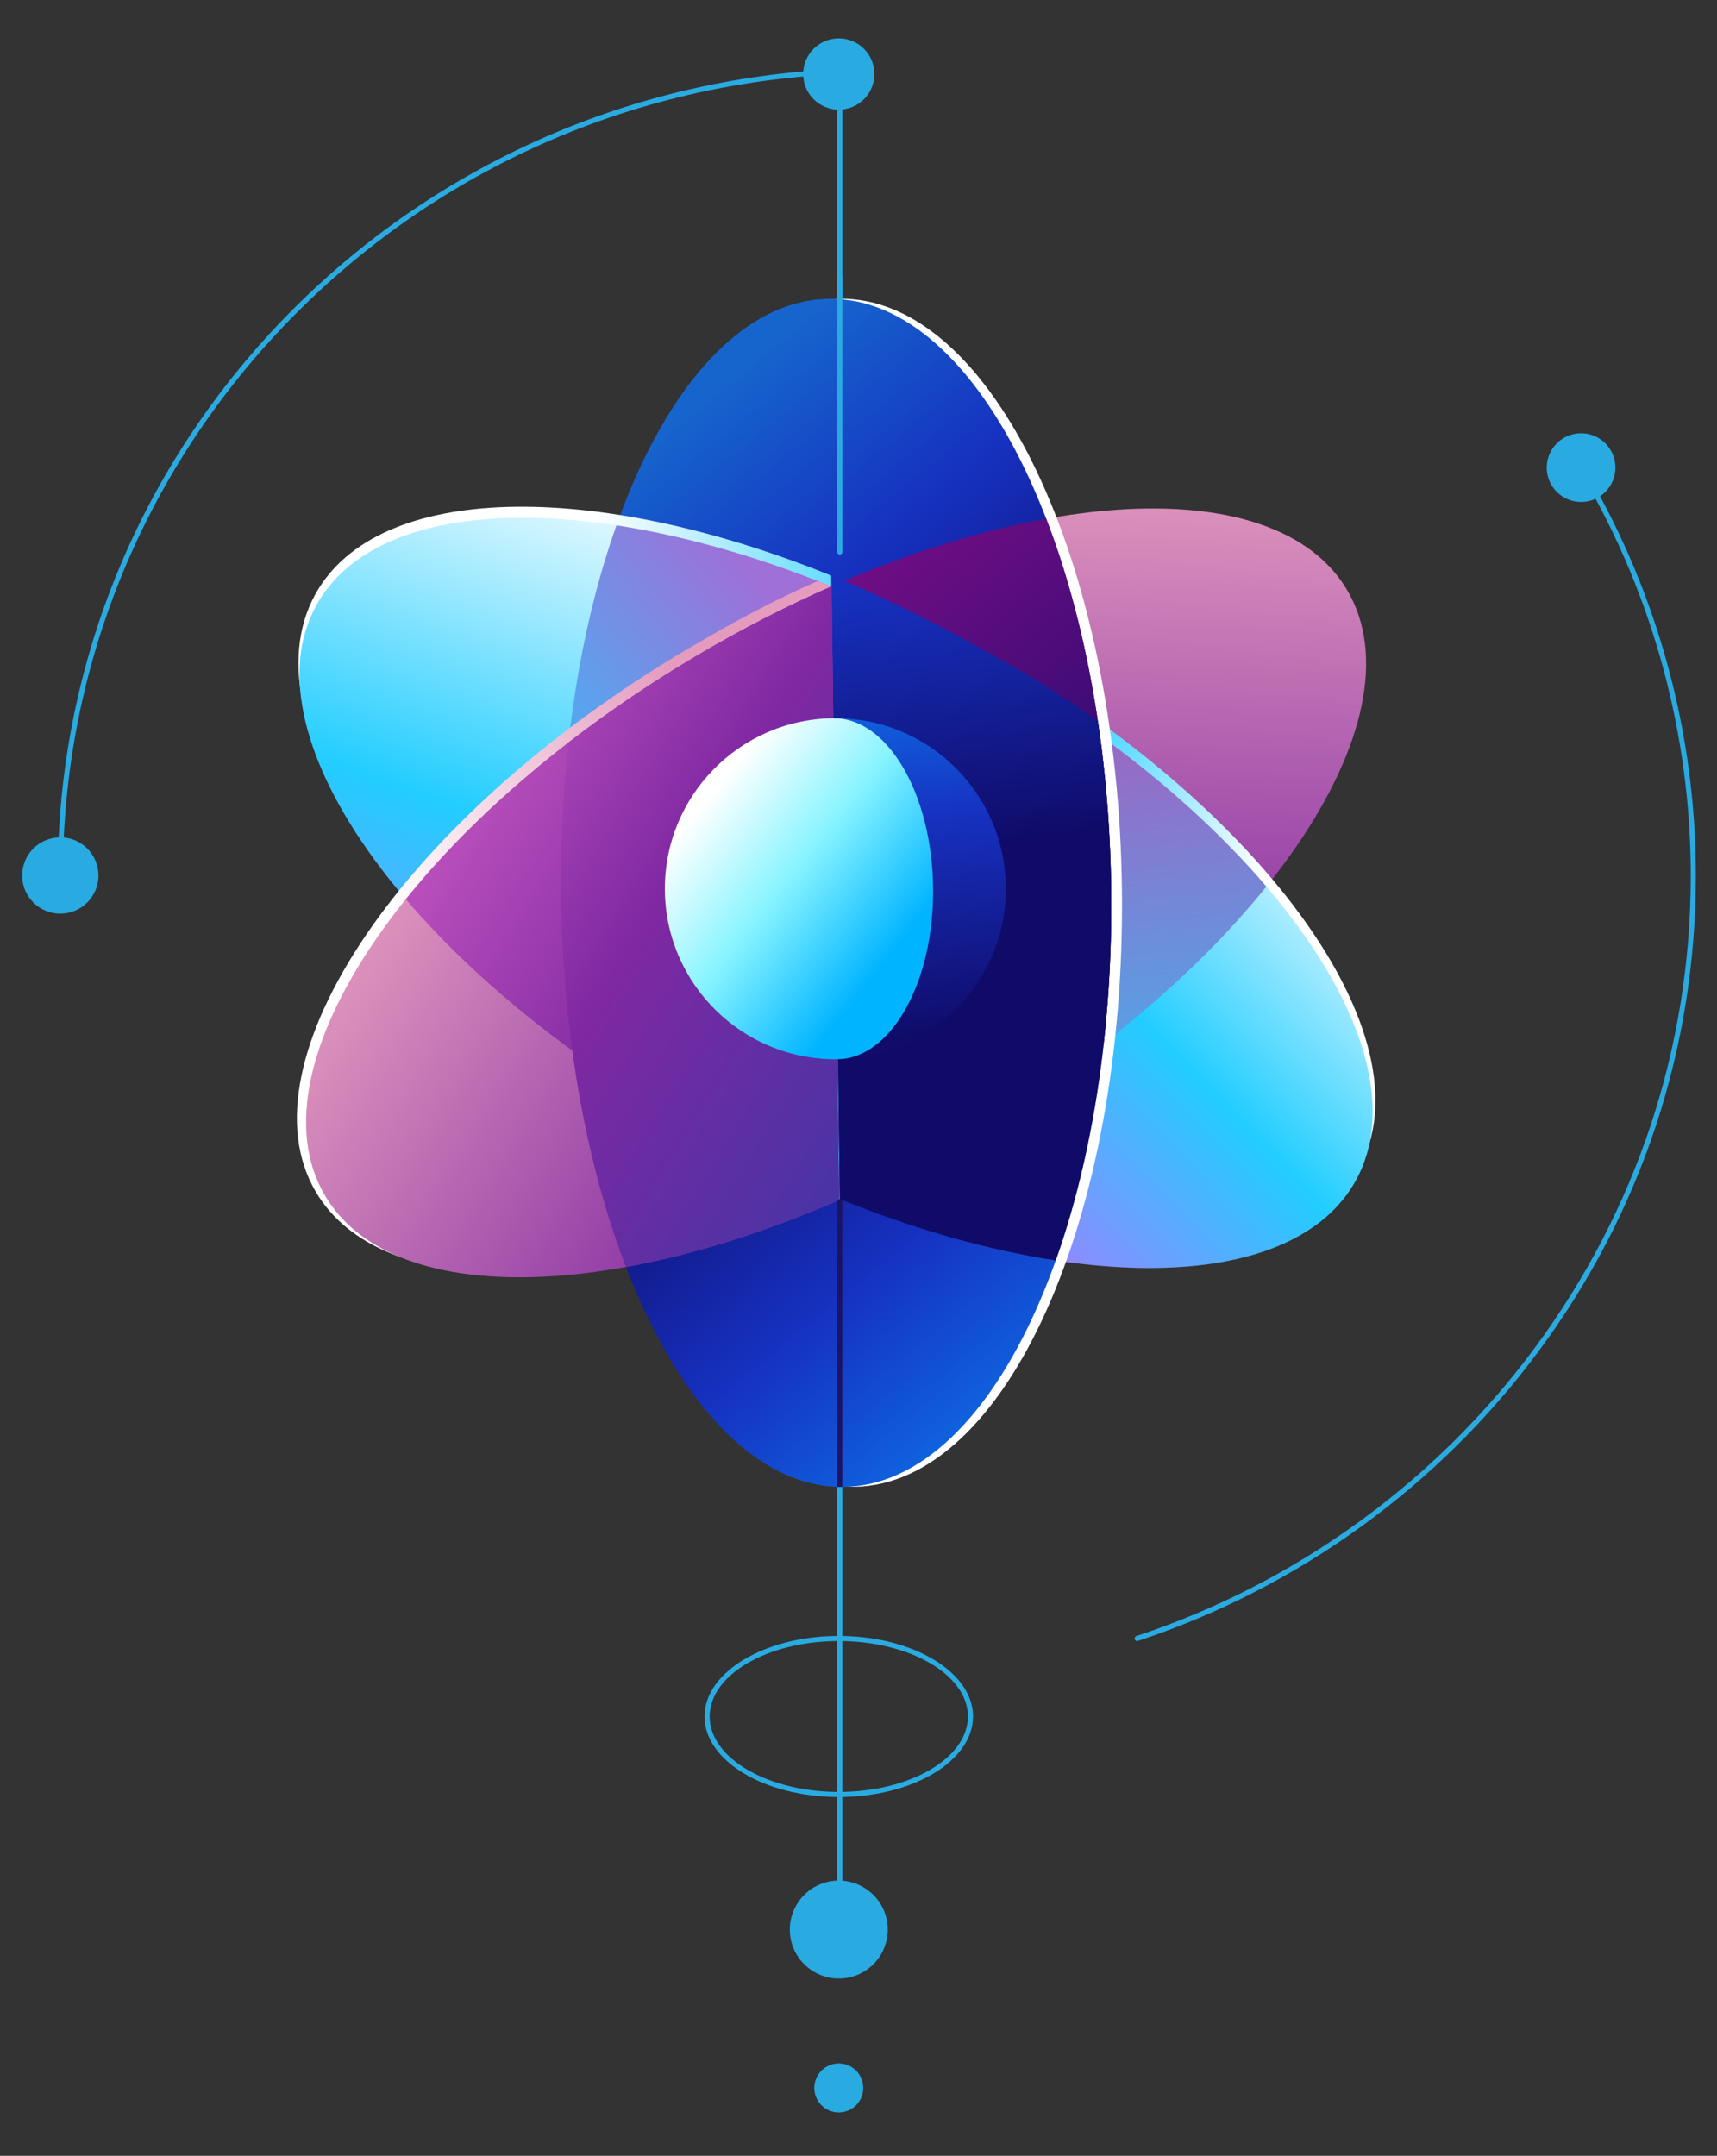
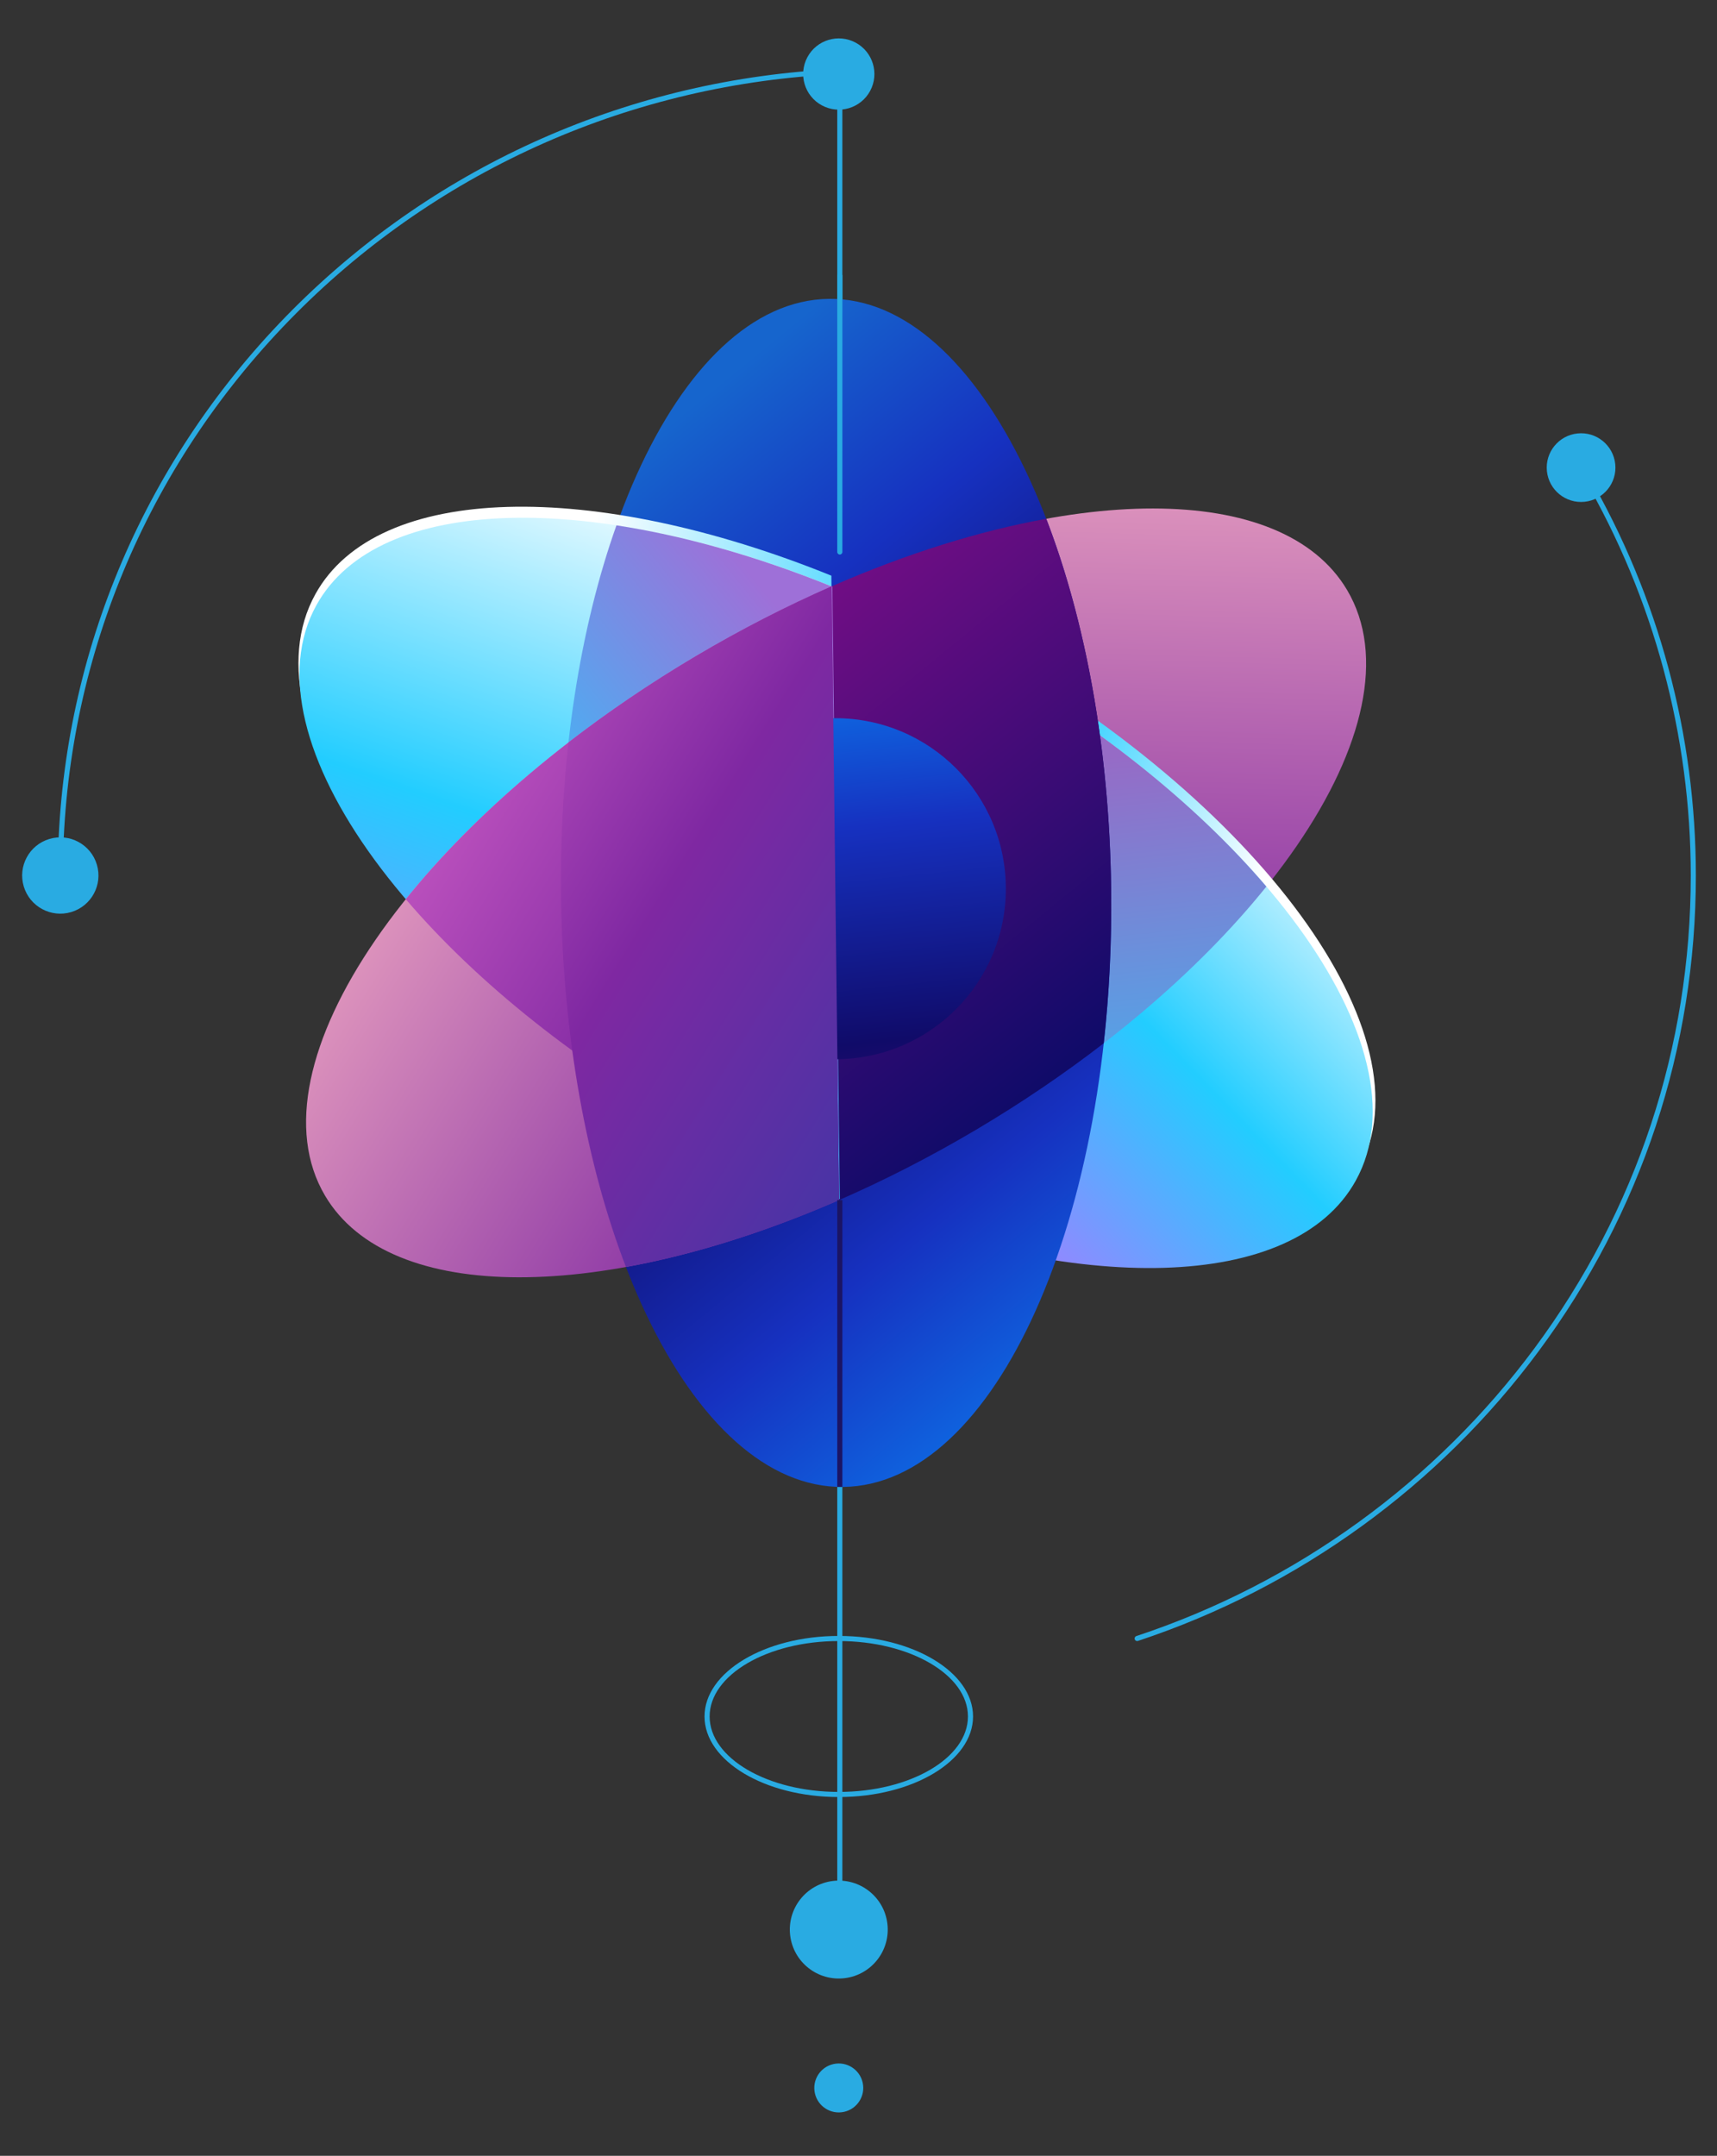
<svg xmlns="http://www.w3.org/2000/svg" width="392" height="492" viewBox="0 0 392 492" fill="none">
  <rect x="0" y="0" width="392" height="492" fill="#333333" stroke="none" />
  <path d="M14.352 199.808H13.187C13.187 152.838 31.129 108.106 63.708 73.851C96.133 39.759 139.956 19.217 187.104 16.008L187.184 17.171C140.327 20.36 96.776 40.774 64.553 74.654C32.181 108.691 14.352 153.138 14.352 199.808Z" fill="#29ABE2" />
  <path d="M192.316 16.147H191.15V430.435H192.316V16.147Z" fill="#29ABE2" />
  <path d="M361.772 114.516C366.08 114.072 369.212 110.221 368.768 105.915C368.324 101.608 364.472 98.476 360.164 98.92C355.856 99.364 352.724 103.215 353.168 107.522C353.612 111.828 357.464 114.96 361.772 114.516Z" fill="#29ABE2" />
  <path d="M16.26 208.15C20.87 206.774 23.491 201.924 22.115 197.316C20.74 192.709 15.887 190.089 11.278 191.465C6.668 192.84 4.046 197.691 5.422 202.298C6.798 206.906 11.65 209.526 16.26 208.15Z" fill="#29ABE2" />
  <path d="M191.576 273.873C201.931 269.353 212.446 263.989 222.907 257.791C287.337 219.613 325.232 164.481 307.547 134.649C292.703 109.61 243.424 110.357 189.876 133.814L191.576 273.873Z" fill="url(#paint0_linear)" />
  <path d="M192.353 271.115C246.648 293.07 296.033 292.396 310.15 266.9C326.95 236.56 287.449 182.566 221.923 146.301C211.462 140.512 200.971 135.528 190.657 131.357L192.353 271.115Z" fill="url(#paint1_linear)" />
  <path d="M191.733 273.653C246.028 295.609 295.413 294.935 309.53 269.439C326.33 239.099 286.829 185.105 221.303 148.84C210.842 143.05 200.351 138.066 190.037 133.896L191.733 273.653Z" fill="url(#paint2_linear)" />
  <path d="M190.037 133.896L191.733 273.654C191.792 273.677 191.851 273.7 191.91 273.724C202.157 269.235 212.559 263.922 222.907 257.791C250.692 241.327 273.535 221.711 289.121 202.329C272.971 183.415 249.561 164.479 221.303 148.84C210.842 143.05 200.351 138.066 190.037 133.896Z" fill="url(#paint3_linear)" />
  <path d="M196.937 241.236C218.157 237.799 232.573 217.815 229.136 196.599C225.698 175.384 205.709 160.972 184.488 164.409C163.268 167.845 148.852 187.83 152.29 209.045C155.727 230.26 175.717 244.673 196.937 241.236Z" fill="#29ABE2" />
-   <path d="M194.988 339.316C229.672 338.895 257.053 277.857 256.144 202.984C255.236 128.111 226.382 67.755 191.698 68.176C157.014 68.597 129.633 129.634 130.541 204.507C131.45 279.381 160.304 339.736 194.988 339.316Z" fill="white" />
  <path d="M189.239 68.205C223.924 67.784 252.777 128.14 253.686 203.013C254.595 277.885 227.214 338.923 192.53 339.344C157.846 339.764 128.992 279.409 128.084 204.536C127.175 129.663 154.555 68.626 189.239 68.205Z" fill="url(#paint4_linear)" />
  <path d="M72.006 135.59C55.206 165.93 94.707 219.924 160.233 256.189C170.694 261.979 181.185 266.962 191.5 271.133L189.804 131.375C135.509 109.42 86.123 110.094 72.006 135.59Z" fill="url(#paint5_linear)" />
  <path d="M72.239 138.11C55.44 168.45 94.941 222.444 160.467 258.709C170.928 264.499 181.419 269.482 191.733 273.653L190.037 133.895C135.742 111.94 86.357 112.614 72.239 138.11Z" fill="url(#paint6_linear)" />
  <path d="M238.863 118.398C223.622 121.157 206.968 126.327 189.876 133.814L191.576 273.873C201.931 269.353 212.446 263.989 222.907 257.791C233.34 251.608 243.073 244.98 251.991 238.088C253.238 226.891 253.833 215.133 253.686 203.013C253.296 170.928 247.775 141.51 238.863 118.398Z" fill="url(#paint7_linear)" />
  <path d="M140.739 119.894C132.458 143.169 127.696 172.592 128.083 204.536C128.231 216.727 129.121 228.533 130.655 239.754C139.816 246.423 149.793 252.802 160.466 258.709C170.927 264.499 181.418 269.483 191.733 273.653L190.037 133.895C172.783 126.919 156.027 122.231 140.739 119.894Z" fill="url(#paint8_linear)" />
-   <path d="M156.661 148.297C92.23 186.475 54.454 242.235 72.139 272.068C86.953 297.057 136.068 296.361 189.493 273.04L189.877 133.814L186.725 132.582C176.473 137.073 167.014 142.163 156.661 148.297Z" fill="url(#paint9_linear)" />
  <path d="M158.863 149.758C94.432 187.935 56.538 243.068 74.223 272.9C89.037 297.889 138.151 297.194 191.576 273.873L189.876 133.814C179.624 138.305 169.216 143.623 158.863 149.758Z" fill="url(#paint10_linear)" />
  <path d="M191.573 273.587L189.877 133.832C189.87 133.829 189.863 133.826 189.855 133.823C179.61 138.312 169.21 143.628 158.863 149.758C131.078 166.222 108.235 185.838 92.648 205.22C108.798 224.134 132.209 243.07 160.467 258.709C170.874 264.469 181.31 269.43 191.573 273.587Z" fill="url(#paint11_linear)" />
-   <path d="M241.03 287.654C249.311 264.38 254.074 234.956 253.686 203.013C253.551 191.933 252.804 181.172 251.518 170.878C251.389 169.845 250.798 165.621 250.658 164.598C241.497 157.929 232.856 152.933 222.183 147.026C211.722 141.237 200.118 135.546 189.804 131.375L191.733 273.653C208.987 280.63 225.742 285.318 241.03 287.654Z" fill="url(#paint12_linear)" />
  <path d="M190.714 241.736C212.211 241.736 229.638 224.313 229.638 202.822C229.638 181.33 212.211 163.907 190.714 163.907C169.217 163.907 151.79 181.33 151.79 202.822C151.79 224.313 169.217 241.736 190.714 241.736Z" fill="url(#paint13_linear)" />
  <path d="M192.865 451.454C198.991 450.7 203.346 445.124 202.592 438.999C201.838 432.874 196.26 428.52 190.134 429.273C184.008 430.027 179.652 435.604 180.406 441.729C181.16 447.854 186.738 452.208 192.865 451.454Z" fill="#29ABE2" />
  <path d="M192.698 481.964C195.712 481.301 197.618 478.32 196.954 475.306C196.291 472.293 193.309 470.388 190.295 471.051C187.281 471.715 185.375 474.695 186.039 477.709C186.703 480.722 189.684 482.627 192.698 481.964Z" fill="#29ABE2" />
  <path d="M142.906 289.151C158.053 286.408 174.596 281.286 191.576 273.873L189.876 133.814C179.624 138.305 169.216 143.623 158.863 149.758C148.429 155.941 138.697 162.569 129.778 169.461C128.532 180.658 127.936 192.416 128.083 204.536C128.473 236.621 133.994 266.038 142.906 289.151Z" fill="url(#paint14_linear)" />
-   <path d="M190.242 163.91C168.746 164.171 151.532 181.803 151.793 203.294C152.054 224.784 169.691 241.994 191.186 241.733C191.24 241.733 191.292 241.73 191.345 241.729L191.345 241.728C203.595 241.43 213.289 223.948 213.029 202.551C212.77 181.153 202.654 163.913 190.401 163.912L190.401 163.91C190.348 163.91 190.295 163.909 190.242 163.91Z" fill="url(#paint15_linear)" />
  <path d="M198.662 20.742C200.788 16.788 199.306 11.858 195.35 9.732C191.394 7.606 186.463 9.088 184.337 13.043C182.21 16.997 183.693 21.927 187.649 24.053C191.604 26.179 196.535 24.697 198.662 20.742Z" fill="#29ABE2" />
-   <path d="M192.316 273.873H191.15V339.344H192.316V273.873Z" fill="#1B1464" />
+   <path d="M192.316 273.873H191.15V339.344H192.316Z" fill="#1B1464" />
  <path d="M191.733 126.558C191.409 126.558 191.147 126.296 191.147 125.972V62.958C191.147 62.634 191.409 62.372 191.733 62.372C192.057 62.372 192.319 62.634 192.319 62.958V125.972C192.319 126.296 192.057 126.558 191.733 126.558Z" fill="#29ABE2" />
  <path d="M191.499 410.116C174.598 410.116 160.847 401.869 160.847 391.733C160.847 381.597 174.598 373.351 191.499 373.351C208.401 373.351 222.151 381.597 222.151 391.733C222.151 401.869 208.401 410.116 191.499 410.116ZM191.499 374.516C175.24 374.516 162.013 382.24 162.013 391.733C162.013 401.227 175.24 408.95 191.499 408.95C207.758 408.95 220.986 401.227 220.986 391.733C220.986 382.24 207.758 374.516 191.499 374.516Z" fill="#29ABE2" />
  <path d="M259.621 374.516C259.377 374.516 259.149 374.361 259.068 374.117C258.967 373.811 259.132 373.482 259.438 373.38C277.635 367.353 294.733 358.587 310.255 347.325C325.597 336.196 339.075 322.868 350.316 307.714C373.666 276.234 386.009 238.921 386.009 199.808C386.009 167.937 377.57 136.554 361.605 109.052C361.444 108.773 361.539 108.417 361.817 108.255C362.095 108.094 362.452 108.188 362.614 108.467C378.681 136.146 387.174 167.731 387.174 199.808C387.174 239.172 374.753 276.726 351.252 308.408C339.941 323.658 326.377 337.069 310.94 348.269C295.32 359.6 278.116 368.421 259.804 374.487C259.743 374.507 259.682 374.516 259.621 374.516Z" fill="#29ABE2" />
  <defs>
    <linearGradient id="paint0_linear" x1="252.568" y1="80.849" x2="243.685" y2="402.445" gradientUnits="userSpaceOnUse">
      <stop offset="0.068" stop-color="#E49BBE" />
      <stop offset="0.478" stop-color="#7F28A2" />
      <stop offset="0.754" stop-color="#4C33A5" />
      <stop offset="1" stop-color="#223CA7" />
    </linearGradient>
    <linearGradient id="paint1_linear" x1="302.561" y1="252.608" x2="148.794" y2="181.194" gradientUnits="userSpaceOnUse">
      <stop offset="0.207" stop-color="white" />
      <stop offset="0.556" stop-color="#22CDFF" />
      <stop offset="0.975" stop-color="#9586FF" />
    </linearGradient>
    <linearGradient id="paint2_linear" x1="292.894" y1="160.768" x2="198.433" y2="252.396" gradientUnits="userSpaceOnUse">
      <stop offset="0.054" stop-color="white" />
      <stop offset="0.556" stop-color="#22CDFF" />
      <stop offset="0.975" stop-color="#9586FF" />
    </linearGradient>
    <linearGradient id="paint3_linear" x1="251.562" y1="346.244" x2="233.853" y2="174.522" gradientUnits="userSpaceOnUse">
      <stop stop-color="#09E7E7" />
      <stop offset="0.302" stop-color="#22CDFF" />
      <stop offset="1" stop-color="#966BC6" />
    </linearGradient>
    <linearGradient id="paint4_linear" x1="278.038" y1="310.303" x2="123.19" y2="121.043" gradientUnits="userSpaceOnUse">
      <stop offset="0.095" stop-color="#0F63DF" />
      <stop offset="0.271" stop-color="#1631C0" />
      <stop offset="0.531" stop-color="#100B69" />
      <stop offset="0.792" stop-color="#1631C0" />
      <stop offset="1" stop-color="#1665CD" />
    </linearGradient>
    <linearGradient id="paint5_linear" x1="114.477" y1="184.425" x2="272.663" y2="214.459" gradientUnits="userSpaceOnUse">
      <stop offset="0.054" stop-color="white" />
      <stop offset="0.556" stop-color="#22CDFF" />
      <stop offset="0.975" stop-color="#9586FF" />
    </linearGradient>
    <linearGradient id="paint6_linear" x1="167.244" y1="105.052" x2="110.22" y2="267.08" gradientUnits="userSpaceOnUse">
      <stop offset="0.054" stop-color="white" />
      <stop offset="0.556" stop-color="#22CDFF" />
      <stop offset="0.975" stop-color="#9586FF" />
    </linearGradient>
    <linearGradient id="paint7_linear" x1="296.091" y1="294.99" x2="172.971" y2="144.509" gradientUnits="userSpaceOnUse">
      <stop offset="0.377" stop-color="#100B69" />
      <stop offset="1" stop-color="#720D85" />
    </linearGradient>
    <linearGradient id="paint8_linear" x1="57.014" y1="285.146" x2="201.568" y2="168.122" gradientUnits="userSpaceOnUse">
      <stop stop-color="#09E7E7" />
      <stop offset="0.516" stop-color="#22CDFF" />
      <stop offset="1" stop-color="#9E70D8" />
    </linearGradient>
    <linearGradient id="paint9_linear" x1="188.981" y1="197.55" x2="120.453" y2="249.285" gradientUnits="userSpaceOnUse">
      <stop offset="0.008" stop-color="#E49BBE" />
      <stop offset="1" stop-color="white" />
    </linearGradient>
    <linearGradient id="paint10_linear" x1="91.684" y1="180.465" x2="313.392" y2="317.773" gradientUnits="userSpaceOnUse">
      <stop offset="0.008" stop-color="#E49BBE" />
      <stop offset="0.478" stop-color="#7F28A2" />
      <stop offset="0.754" stop-color="#4C33A5" />
      <stop offset="1" stop-color="#223CA7" />
    </linearGradient>
    <linearGradient id="paint11_linear" x1="111.62" y1="157.178" x2="286.696" y2="265.606" gradientUnits="userSpaceOnUse">
      <stop offset="0.021" stop-color="#BD52BE" />
      <stop offset="0.351" stop-color="#7F28A2" />
      <stop offset="0.695" stop-color="#4C33A5" />
      <stop offset="1" stop-color="#223CA7" />
    </linearGradient>
    <linearGradient id="paint12_linear" x1="211.01" y1="132.663" x2="227.537" y2="272.355" gradientUnits="userSpaceOnUse">
      <stop stop-color="#1631C0" />
      <stop offset="0.433" stop-color="#100B69" />
    </linearGradient>
    <linearGradient id="paint13_linear" x1="186.456" y1="162.606" x2="200.502" y2="295.721" gradientUnits="userSpaceOnUse">
      <stop stop-color="#0F63DF" />
      <stop offset="0.201" stop-color="#1631C0" />
      <stop offset="0.569" stop-color="#100B69" />
      <stop offset="0.999" stop-color="#720D85" />
    </linearGradient>
    <linearGradient id="paint14_linear" x1="101.265" y1="171.207" x2="257.994" y2="268.272" gradientUnits="userSpaceOnUse">
      <stop stop-color="#BD52BE" />
      <stop offset="0.326" stop-color="#7F28A2" />
      <stop offset="0.683" stop-color="#4C33A5" />
      <stop offset="1" stop-color="#223CA7" />
    </linearGradient>
    <linearGradient id="paint15_linear" x1="160.93" y1="182.798" x2="204.12" y2="217.05" gradientUnits="userSpaceOnUse">
      <stop stop-color="white" />
      <stop offset="0.467" stop-color="#88F4FF" />
      <stop offset="1" stop-color="#00B4FF" />
    </linearGradient>
  </defs>
</svg>